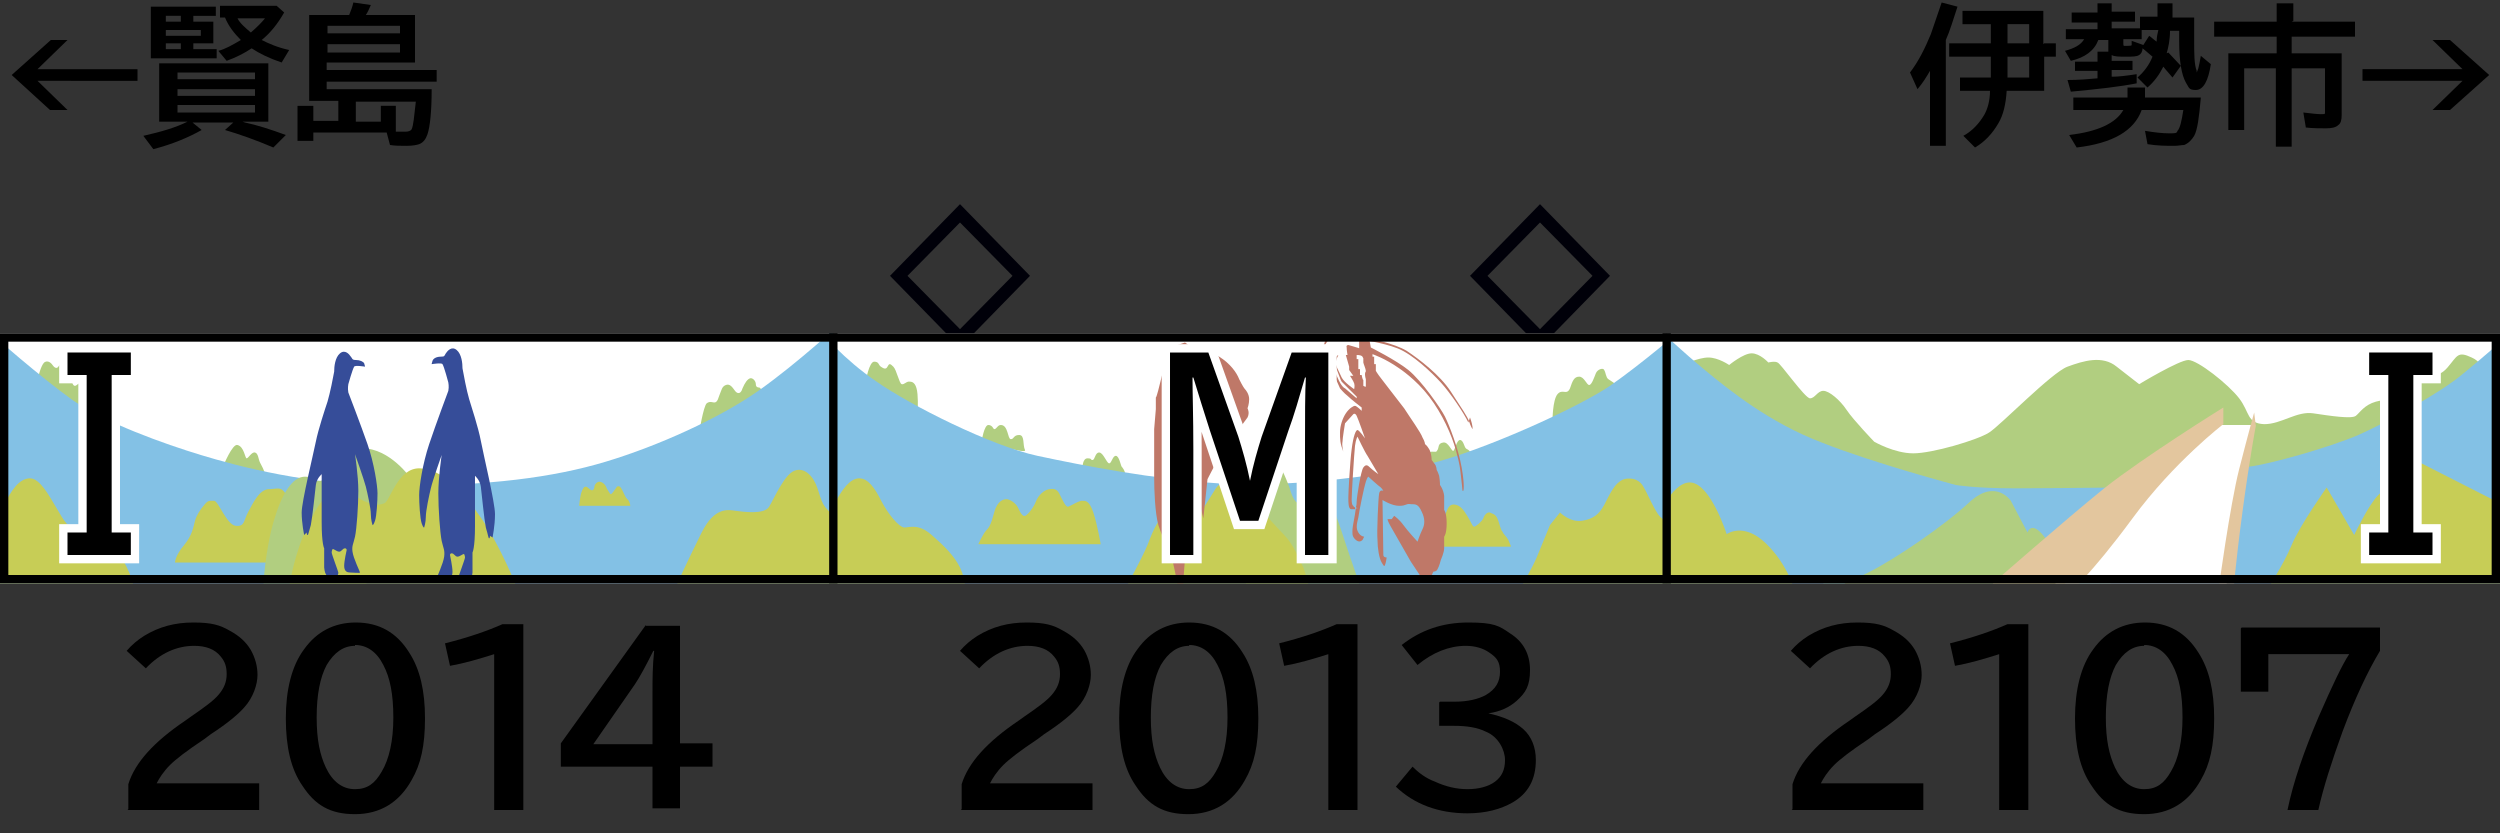
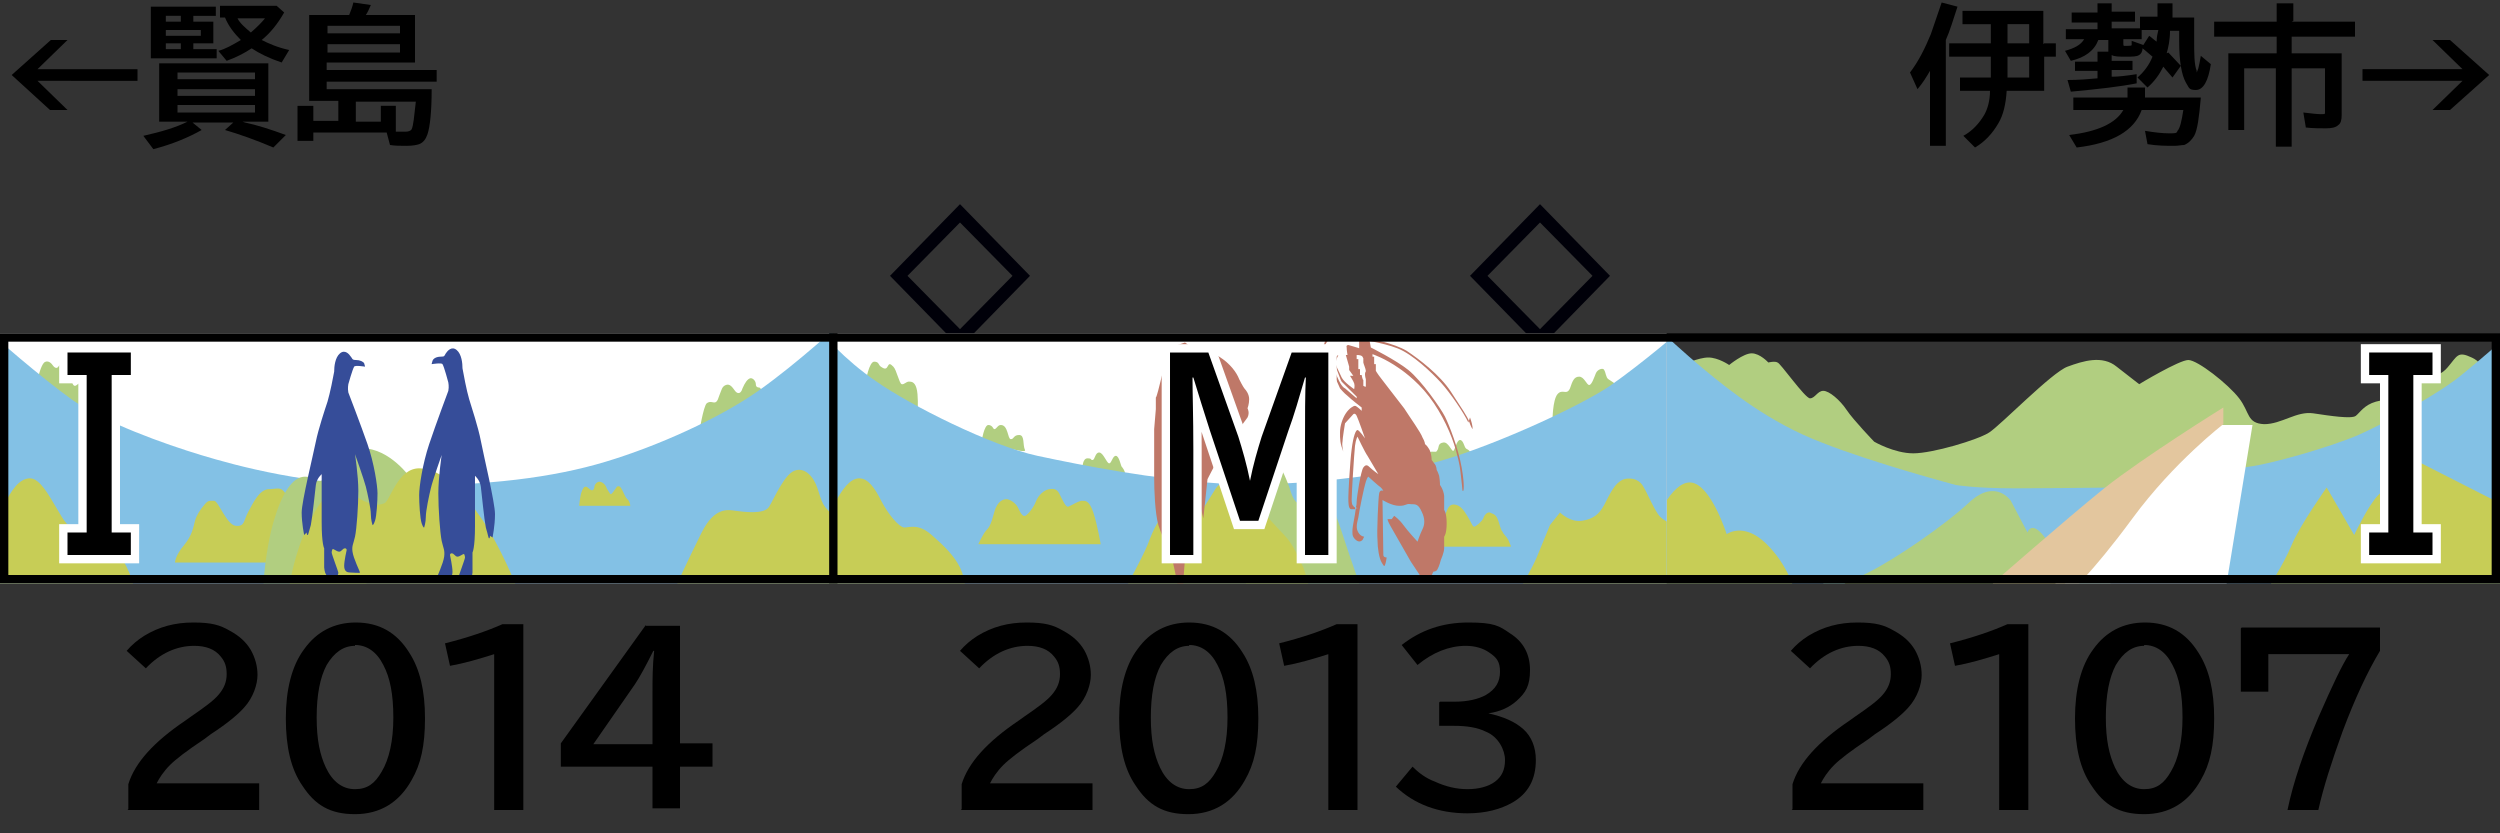
<svg xmlns="http://www.w3.org/2000/svg" version="1.1" viewBox="0 0 300 100">
  <rect x="0" y="0" width="300" height="100" fill="#333333" stroke="none" />
  <defs>
    <style>
      .cls-1, .cls-2, .cls-3 {
        fill: none;
      }

      .cls-4, .cls-5 {
        fill: #e3c69e;
      }

      .cls-6 {
        fill: #83c1e5;
      }

      .cls-6, .cls-7, .cls-8, .cls-9, .cls-5, .cls-10 {
        fill-rule: evenodd;
      }

      .cls-11 {
        clip-path: url(#clippath-1);
      }

      .cls-12 {
        clip-path: url(#clippath-2);
      }

      .cls-7 {
        fill: #c7cd56;
      }

      .cls-13 {
        fill: #fff;
      }

      .cls-8 {
        fill: #364d99;
      }

      .cls-9 {
        fill: #bf7868;
      }

      .cls-14 {
        fill: #000009;
      }

      .cls-10 {
        fill: #b1ce80;
      }

      .cls-2 {
        stroke: #000;
      }

      .cls-15 {
        clip-path: url(#clippath);
      }

      .cls-3 {
        stroke: #fff;
        stroke-miterlimit: 10;
        stroke-width: 2px;
      }
    </style>
    <clipPath id="clippath">
      <rect class="cls-1" x="200" y="40" width="100" height="30" />
    </clipPath>
    <clipPath id="clippath-1">
      <rect class="cls-1" x="100" y="40" width="100" height="30" />
    </clipPath>
    <clipPath id="clippath-2">
      <rect class="cls-1" x="0" y="40" width="100" height="30" />
    </clipPath>
  </defs>
  <g>
    <g id="_レイヤー_1" data-name="レイヤー_1">
      <g id="_パンタ" data-name="パンタ">
        <path class="cls-14" d="M115.2,24.5l8.4,8.6-8.4,8.6-8.4-8.6,8.4-8.6ZM115.2,26.7l-6.3,6.4,6.3,6.4,6.3-6.4-6.3-6.4Z" />
        <path class="cls-14" d="M184.8,24.5l8.4,8.6-8.4,8.6-8.4-8.6,8.4-8.6ZM184.8,26.7l-6.3,6.4,6.3,6.4,6.3-6.4-6.3-6.4Z" />
      </g>
      <g id="_塗り" data-name="塗り">
        <g>
-           <rect class="cls-13" x="200" y="40" width="100" height="30" />
          <g class="cls-15">
            <g>
              <g>
                <path class="cls-10" d="M201.9,43.8s1.9-.9,3.1-.9,2.5.9,2.5.9c0,0,1.7-1.4,2.7-1.4s2,1.1,2,1.1c0,0,.8-.2,1.1,0,.3,0,3.3,4.3,3.9,4.3s.9-.9,1.6-.9,2,1.1,2.8,2.3c.8,1.2,3.3,3.8,3.3,3.8,0,0,2.4,1.4,4.7,1.4s7.7-1.6,9.1-2.5,7.5-7.2,9.4-7.9c1.9-.7,4.2-1.4,5.9,0,1.8,1.4,2.7,2.1,2.7,2.1,0,0,4.8-2.9,5.9-2.9s4.8,2.9,6.1,4.6c1.3,1.7.9,3,3,3.1,2.1,0,3.9-1.6,5.9-1.3,2,.3,4.6.7,5.1.3.5-.4,1-1.3,2.4-1.7,1.4-.4,2.1,0,2.6,0,.4.1,1.5-1.6,1.8-2.3.3-.6.7-1,1.3-1s1.7.6,2.9-.8c1.2-1.4,1.2-2,2.9-1.2,1.8.8,1.4,2.6,1.4,2.6l-26.6,18-21,7.5h-31.2l-4.7-12-12.5-15.2Z" />
                <path class="cls-6" d="M199.6,40s2.3,2.2,5.1,4.5c2.8,2.3,7.6,6.2,13.9,8.6,6.3,2.5,16.1,5.1,16.1,5.1,0,0,2.3.4,7.1.4s21.1-.2,21.1-.2c0,0,4.5-2.1,7-2.4,2.5-.3,9.6-2.3,13.1-3.8,3.4-1.5,9.9-5.1,12.5-7.3,2.7-2.2,4.7-4,4.7-4v30.7h-52s-.8-4.3-2.6-6.8c-1.8-2.6-2.3-.9-2.3-.9l-2-3.8s-1.8-2.7-4.9.1c-3.1,2.9-9,6.9-12.2,8.5-3.2,1.6-5.8,2.4-5.8,2.4h-20.5v-32.4l1.6,1.4Z" />
                <path class="cls-7" d="M198.4,63.1s2.1-5.4,4.5-5.2c2.4.2,4.3,6.2,4.3,6.2,0,0,2-1.5,4.7,1.1s3.5,5.8,3.5,5.8h-16.8c0,.1-.1-7.9-.1-7.9Z" />
                <path class="cls-7" d="M272.2,70.5s1.8-2.7,2.8-5.1c1-2.4,4.2-6.9,4.2-6.9l3.3,5.7s1.7-3.6,2.9-4.8c1.2-1.1,2-2,2.4-3,.3-1,.6-1.9.6-1.9l12.6,6.4v10.1l-28.8-.5Z" />
              </g>
              <polygon class="cls-13" points="245.3 71.3 266.2 51 270.3 51 266.9 71.8 245.3 71.3" />
              <path class="cls-5" d="M238.9,70.2s8.9-7.8,13.6-11.6c4.8-3.8,14.3-9.7,14.3-9.7v2s-5.9,4.5-10.9,11.3c-5,6.8-7.8,9.2-7.8,9.2l-9.4-1.1h.2Z" />
-               <path class="cls-4" d="M266.2,70.9s1.4-10.3,2.5-14.6c1.1-4.3,1.8-6.8,1.8-6.8l.2,1.6s-.7,3.6-1.6,10.3c-.9,6.7-1.1,9.8-1.1,9.8l-1.8-.2Z" />
            </g>
          </g>
        </g>
        <g>
          <rect class="cls-13" x="100" y="40" width="100" height="30" />
          <g class="cls-11">
            <g>
              <g>
                <g>
                  <g>
                    <path class="cls-10" d="M103.9,45.7s.4-2.3,1-2.3.5.4.8.6c.3.2.6.4.8,0,.2-.4.3-.4.7,0,.4.4.7,2,1,2.1.3.1.6-.4,1-.3.4,0,.8.3.9,1.5.1,1.1,0,2.4,0,2.4l-6.2-4Z" />
                    <path class="cls-10" d="M117.8,52.9s.3-1.9.8-1.9.6.5.7.5c.3,0,.4-.5.8-.5.9,0,.8,1.7,1.2,1.7s.3-.5,1-.5.4,1.2.7,1.8c.3.6-5.1-1.1-5.1-1.1Z" />
                    <path class="cls-10" d="M129.9,56.1s0-1.1.6-1.1.3.2.6.2.3-.9.8-.9.9,1.3,1.2,1.3.4-.9.8-.9.6,1.2.7,1.3.4.5.4.8c0,.3-5.2-.8-5.2-.8Z" />
                    <path class="cls-10" d="M171.1,56s.1-1.8.7-1.8.5.1.7-.2c.2-.3,0-.8.7-.9.6-.1,1,1.1,1.2,1,.2-.1.4-1.3.8-1.3.4,0,.5.8.7,1,.2.2.2,0,.6.5.3.4-5.5,1.8-5.5,1.8Z" />
                    <path class="cls-10" d="M186.3,50.5s0-2.5.6-3.2c.6-.7,1.1.2,1.5-.7.3-.9.5-1.4,1.1-1.4.6,0,.9,1,1.2,1,.3,0,.6-.9.8-1.4.2-.5.9-.7,1-.4.2.3.2.9.5,1.1.3.2.9.6.9.6l-7.6,4.3Z" />
                    <path class="cls-6" d="M98.5,39.8s2.7,3.3,6.7,6c4,2.8,13.7,7.7,19.3,8.9,5.6,1.2,13.9,2.8,21.7,3.3,7.9.5,18.7-.7,25.2-2.3,6.5-1.6,17.8-6.7,21.8-9.4,4-2.8,8.5-6.7,8.5-6.7v31.9h-103.4l.2-31.7Z" />
                  </g>
                  <path class="cls-10" d="M149.4,58.8s1-4.2,2.5-4.2,2.5,3.1,2.8,3.8c.2.7.6,2,1.2,2,.6,0,.9-1.3,1.7-1.2.8,0,1,0,1.7.7.6.8,1.2,2.3,2,4.8.8,2.5,2,5.8,2,5.8h-13.8v-11.7Z" />
                </g>
                <g>
                  <path class="cls-7" d="M98,63s1.6-1.5,2.3-2.8c.7-1.4,1.7-2.8,2.8-2.8s1.9,1.2,2.7,2.8c.8,1.5,2,3,2.7,3.1.7,0,1.7-.5,3.3.9,1.5,1.3,2.7,2.5,3.4,3.9.7,1.5.6,2.5.6,2.5h-17.4l-.3-7.4Z" />
                  <path class="cls-7" d="M132.1,65.3h-14.7s.5-1.1.9-1.6c.4-.4.6-.7,1-2.2.4-1.5,1.2-1.6,1.5-1.6s1.1.4,1.4,1.1c.3.7.6,1,.8.9.2,0,1-.9,1.3-1.7.3-.8,1-1.4,1.6-1.5.6-.1,1,0,1.3.7.3.6.7,1.5,1,1.4.3-.1,1.4-.8,1.7-.7.3,0,.8-.1,1.3,1.4.5,1.5.9,3.9.9,3.9Z" />
                  <path class="cls-7" d="M135.2,70.3s1.6-2.8,2.5-4.9c.8-2.1,1.5-3.7,2.6-3.6,1.1.1,3.1.5,3.5,0,.4-.4,1.4-2.1,2.1-3.2.8-1.1,2.3-1.5,2.9-1.2.6.3,1.5,1.4,2.1,2.8.6,1.4,2.1,2.8,3.2,4,1.1,1.1,1.8,2.9,2.3,3.9.4,1.1.6,2,.6,2h-21.8Z" />
                  <path class="cls-7" d="M181.3,65.6h-9.1s1-3.1,1.3-4c.3-.9.6-1.2,1.3-1,.7.2,1.2,1.2,1.5,1.7.3.5.4.9.6.9s.9-.6,1.1-1c.1-.4.5-.8.8-.7.3.2.7.1,1,1,.3.9.3,1.1.5,1.3.1.3.5.6.7,1,.2.5.3.7.3.7Z" />
                  <path class="cls-7" d="M182.7,70.1s1-1.6,1.7-3.2c.7-1.7,1.6-3.9,1.6-3.9l1.2-1.5s1.2,1.2,2.6,1c1.4-.2,2.1-.8,2.7-1.9.6-1.1,1.2-2.7,2.4-3.1,1.2-.3,2,.3,2.3.9.4.6,1.4,3,2,3.6.6.6,2.6,1.6,2.6,1.6v7.3l-19.2-.8Z" />
                </g>
              </g>
              <path class="cls-9" d="M141.3,70.1s-.4-2.1-.6-2.8c-.2-.6-1.2-2.8-1.7-4.3-.4-1.5-.5-4.1-.5-5.8,0-1.7,0-5.7,0-5.7l.2-2.4v-1.4c.1,0,.5-1.7.5-1.7l.4-1.6.6-1.4.5-1,.6-.6.9-.3s.6.4.9.8.6.7.6.7c0,0,1.3-.6,2.6.2,1.3.8,2.1,1.9,2.4,2.7.4.8.6,1.1.7,1.2.1.1.5.6.5,1.2,0,.6-.2,1.1-.2,1.1,0,0,.3.5,0,1.1-.4.6-2.5,3.2-3.3,4.6-.8,1.4-1.5,2.8-1.5,2.8l-.5,4.7-.9-3.6s-.8,1.3-1.1,1.8c-.3.6-.5.8-.5.8l.2-1.7s-.8.1-1.1,1.1-.4,2.2-.3,2.6c0,.4.2.5.7.5.5,0,1.4,0,1.7.2.3.3.4.7.4.7,0,0-.9.8-1.2,2-.2.7-.3,3.6-.3,3.6h-.6Z" />
              <path class="cls-9" d="M176.2,50.7c-.5-1.1-2.2-3.6-3.3-4.8-1.1-1.2-3.4-3.4-5.2-4.1-1.8-.7-4.6-1.1-4.6-1.1v1.1c.1,0-1.3-.4-1.3-.4,0,0-.3,0-.2.3,0,.3.1.9.1.9h-.2s.4,1.4.4,1.4v.4s.5.7.5.7h-.4c0,0,.4.6.5.9s0,.7,0,.7c0,0-1.2-.8-1.5-1.4-.3-.7-.8-1.5-.7-1.8,0-.3.3-.9.3-.9,0,0-.4.2-.4.5,0,.3,0,.7.2,1.2.2.5.5,1.4.6,1.5s1.8,1.8,1.8,1.8v.2s-1.4-1.2-1.4-1.2c0,0-.4-.1-.9-1.3-.5-1.2-1.6-2.9-1.6-3.4s.5-1.1.5-1.1h-.4c0,.1,0,.3-.2.7-.1.5.4,1.5.4,1.5l1.6,3.6s.5.6.9.9c.4.4,1.7,1.4,1.7,1.4v.4s-.6-.6-.8-.6c-.2,0-.7.3-1.1.9-.4.6-.7,1.5-.7,2.3,0,.8,0,1.3.4,2.3,0,0-.2-.7-.1-1.2,0-.4.3-2.2.3-2.2l1-1.1s.2-.2.4.2c.2.4,1,2.7,1,2.7,0,0-.7-1-.9-1-.2,0-.5.7-.7,2.3-.2,1.5-.4,5.2-.4,5.8,0,.6,0,1.3.3,1.4.1,0,.3,0,.5,0,0,0,0-.1,0-.2,0,0-.2-.1-.2-.2,0,0-.2,0-.2-.8,0-.7.3-5.5.4-6.4.1-.8.3-1.1.3-1.1,0,0,.9,1.9,1.2,2.3.3.5,1.3,2.2,1.3,2.2,0,0-.7-.5-1-.8s-.5-.4-.8,0c-.3.4-.8,3.6-.8,4.1,0,.1,0,.4-.1.7.1,0,.2.1.2.1,0,0-.1,0-.2,0-.1.9-.4,2.2-.4,2.5,0,.4-.1.8.3,1.2.4.4.7.3.9.1.1-.2.2-.4.2-.4,0,0-.4,0-.7-.5-.3-.5-.2-1,0-1.8.1-.8.7-3.7.9-4.3.2-.6.3-.6.3-.6,0,0,1.2,1.1,1.5,1.3.2.2.3.4.3.4,0,0-.4-.2-.5.3-.1.4-.3,4.7-.2,5.6,0,1,.2,2.2.5,2.7s.3.5.4.3c.1-.2.2-.9.2-.9,0,0-.4,0-.4-.3,0-.4-.1-6.6-.1-6.6,0,0,1.1.7,2,.7.9,0,.8-.3,1.4-.2.6,0,.9,0,1.3.9.4.8.4,1.5.1,2.1-.3.6-.6,1.5-.6,1.5,0,0-1.2-1.3-1.7-2-.5-.7-1.1-1.1-1.1-1.1l-.3.4h-.5c0,0,0,.2.4.9.4.7,2.4,4.2,2.4,4.2l1.4,2.1h.9l.4-.9s.4,0,.5-.3c.2-.3.4-1.1.4-1.1,0,0,.4-.9.4-1.4,0-.5,0-1.4,0-1.4,0,0,.3-.3.3-1.6s-.3-1.6-.3-1.6c0,0,0-.9,0-1.7-.1-.8-.5-1.3-.5-1.3,0,0,0-.5-.1-1.1-.2-.6-.3-.7-.3-.7,0,0,0-.5-.3-.8-.2-.3-.3-.4-.3-.4,0,0,0-.8-.3-1.3-.3-.5-.5-.6-.5-.6,0,0,0-.3-.3-.8-.2-.6-1.5-2.4-2.2-3.5-.8-1-2.6-3.4-2.7-3.5-.1-.1-.6-.8-.7-1,0-.2,0-.8,0-.8h-.2v-.9s-.2,0-.2,0v-.3s1.5.5,3.2,1.7c0,0,2,1.3,3.6,3.4,1.6,2.1,2.7,4.6,3.2,6.4.5,1.8.5,2.2.6,3,.1.8.2,1.9.2,1.9h.1s.2-.5-.2-2.8c-.4-2.3-1.5-5.1-2-6.1-.5-1-2.8-4.3-4.4-5.6-1.5-1.2-4.5-2.7-4.5-2.7l-.2-1.1s3,.6,4.5,1.5c1.5,1,4,2.9,5.3,4.9,1.3,2,2,3,2.2,3.6s.4.9.4.9c0,0,.1-.3-.3-1.4ZM163.6,46.3v-.5s0,0,0,0v-.2c-.1,0-.2-.6-.2-.6h-.2s0-.7,0-.7h-.2s0-1.2,0-1.2h-.2s0-.5,0-.5h0c.8,0,.7.3.8.4,0,0,0,.4,0,.5,0,.1.3.8.3,1,0,.2-.1.1-.1.4,0,.3.1.6.1.6v.9s-.1,0-.1,0Z" />
            </g>
          </g>
        </g>
        <g>
          <rect class="cls-13" x="0" y="40" width="100" height="30" />
          <g class="cls-12">
            <g>
              <g>
                <g>
                  <path class="cls-10" d="M4.6,45.2s.3-1.3.7-1.7c.4-.3.8,0,1,.3.2.3.5.5.7.2.2-.3.4-.5.7-.1.3.3.6.7.8,1.5.2.7.3.9.5.9.2,0,.6-.5.8-.5s.6.3.7.9c0,.5,0,2.7,0,2.7l-5.9-4.2Z" />
-                   <path class="cls-10" d="M26.8,55.9s1.1-2.7,1.7-2.5c.8.2.9,1.6,1.1,1.6.2,0,.6-.8,1-.7.4.1.4.8.6,1.2.2.4.5.9.6,1.4.1.5-5-1.1-5-1.1Z" />
                  <path class="cls-10" d="M91.5,46.9s-.3-.4-.4-.4c-.1,0-.4,0-.4-.4,0-.4-.4-.8-.7-.7s-.6.5-.9,1.2c-.2.7-.6.7-.9.3s-.6-.9-1.1-.7c-.5.2-.5.6-.8,1.3-.2.7-.4.8-.6.8-.2,0-.5-.2-.9.1-.4.4-.9,3.5-.9,3.5l7.7-4.8Z" />
                  <path class="cls-6" d="M-1,40.1s5.9,5.2,9.7,7.9c3.8,2.7,11.1,5.3,15.4,6.6,4.3,1.3,13,3.7,23.7,3.7,10.8,0,18.6-1,24.9-2.9,6.3-1.9,13.6-5.2,18.3-8.5s10.2-8.4,10.2-8.4l1.4.4v33.7H-2.4l1.4-32.4Z" />
                </g>
                <path class="cls-7" d="M-1.9,63.4s1.6-1.1,2.4-2.8c.8-1.7,1.8-3.2,3.1-3.2,1.2,0,2.3,2.1,3.2,3.6.9,1.5,1.4,2.6,2.8,2.5s2.8.3,4.5,2.7c1.7,2.4,2,4.4,2,4.4H-1.7l-.2-7.3Z" />
                <path class="cls-7" d="M34.3,67.5h-13.3s0-.8,1.1-2.1c1-1.2,1.1-2.2,1.3-2.9.2-.7.6-1.3,1.1-1.9.5-.6.6-.5,1.2-.5.5,0,1.5,2.9,2.6,3,1.1.1.9-.6,1.5-1.7.6-1.1,1.3-2.6,2.4-2.7,1.1,0,1.5-.4,2.1.6s.1,8.1.1,8.1Z" />
                <path class="cls-10" d="M31.6,70.3s.2-4.1,1.2-7.6c1-3.5,2.3-5.5,3.8-5.5s1,.7,1.9.5,1.8-4,5-3.9c3.3,0,5.8,3.6,5.8,3.6l-5.5,13h-12.2Z" />
                <path class="cls-7" d="M34.7,70.4s.6-4.1,2.4-7.7c1.8-3.6,3.1-4.7,5.2-3.4,2,1.4,3.1,1.4,3.8,1.1.7-.2,1.6-4.3,4.3-4.2,2.7.1,5.2,2.8,7.5,6.2,2.2,3.3,4,7.8,4,7.8l-27.2.2Z" />
                <path class="cls-7" d="M75.6,60.7h-6.1s.1-1.2.3-1.7c.2-.5.3-.6.5-.6.2,0,.4.3.6.4.2.1.3,0,.4-.2,0-.2.1-.7.6-.8.4,0,.8.4.9.8.2.3.4.7.5.7s.4-.4.6-.7c.2-.4.4-.2.5-.2,0,0,.2.2.5.9.3.7.4.5.6.9.2.4.1.6.1.6Z" />
                <path class="cls-7" d="M81.1,70.4s1.5-3.3,3.1-6.5c1.6-3.2,3.3-2.7,4.1-2.6.8.1,3.4.5,4-.5.6-1,1.8-3.8,3-4.3,1.2-.5,2.3.6,2.8,2.1.5,1.5.6,2.4,2.1,3.2,1.6.8,1.1,1,1.1,1v8l-20.3-.5Z" />
              </g>
              <path class="cls-8" d="M36.5,64.2s-.3-1.4-.3-2.7c0-1.3,1.4-7,1.7-8.5.3-1.5,1.1-3.9,1.4-4.8.3-1,.7-3,.8-3.6,0-.6.1-1.7.7-2.2.6-.5,1.1.1,1.3.4.2.2.1.4.6.4.5,0,.9.2,1,.4.1.3.1.4.1.4,0,0-1.2-.2-1.3,0-.2.3-.7,2.1-.7,2.1,0,0-.1.5,0,1,0,0,1.5,3.9,2.3,6.2.8,2.3,1.2,5,1.2,5.9s-.1,2.7-.3,3.3c-.2.6-.3.5-.3.5,0,0-.2-.6-.2-1.3s-.4-2.5-.6-3.3c-.2-.8-1.3-3.9-1.3-3.9,0,0,.4,2.6.4,4.4s-.2,4.6-.4,5.5c-.2.9-.4,1.1-.3,1.8.1.8.9,2.4.9,2.5s-.9,0-1.2,0-.7-.1-.7-.8c0-.6.3-1.9.3-1.9,0,0,0-.2-.2-.2-.3,0-.4.4-.7.4s-.7-.4-.8-.3c0,0-.1.2-.1.4s.8,2.3.8,2.4,0,.5-.6.6c-.6,0-1-.1-1.1-1.2,0-1.1,0-2.3,0-2.3,0,0-.3-.5-.3-3.1,0-2.6,0-5.8,0-5.8,0,0-.6.5-.7,1.3-.1.8-.4,3.8-.6,4.8-.3,1-.3,1.2-.4,1.2s-.1-.3-.1-.3Z" />
              <path class="cls-8" d="M59.1,64.5s.3-1.4.3-2.8c0-1.4-1.4-7.2-1.7-8.8-.3-1.6-1.1-4-1.4-5-.3-1-.7-3.1-.8-3.7,0-.6-.1-1.7-.7-2.2-.6-.5-1.1.1-1.3.4s-.1.4-.6.4c-.5,0-.9.2-1,.5-.1.3-.1.4-.1.4,0,0,1.2-.2,1.3,0,.2.3.7,2.2.7,2.2,0,0,.1.5,0,1,0,0-1.5,4-2.3,6.4-.8,2.4-1.2,5.1-1.2,6.1s.1,2.8.3,3.4c.2.6.3.5.3.5,0,0,.2-.6.2-1.3s.4-2.6.6-3.4c.2-.9,1.3-4,1.3-4,0,0-.4,2.7-.4,4.6s.2,4.7.4,5.7c.2.9.4,1.1.3,1.9-.1.8-.9,2.5-.9,2.6s.9,0,1.2,0c.4-.2.7-.1.7-.8,0-.6-.3-2-.3-2,0,0,0-.2.2-.2.3,0,.4.4.7.4s.7-.4.8-.3c0,0,.1.2.1.4s-.8,2.3-.8,2.4,0,.5.6.6c.6,0,1-.1,1.1-1.2,0-1.1,0-2.4,0-2.4,0,0,.3-.5.3-3.2,0-2.6,0-6,0-6,0,0,.6.5.7,1.3.1.8.4,3.9.6,4.9.3,1,.3,1.3.4,1.3s.1-.3.1-.3Z" />
            </g>
          </g>
        </g>
      </g>
      <g id="_編成外罫線" data-name="編成外罫線">
        <path d="M299,41v28H1v-28h298M300,40H0v30h300v-30h0Z" />
        <line class="cls-2" x1="100" y1="40" x2="100" y2="70" />
-         <line class="cls-2" x1="200" y1="40" x2="200" y2="70" />
      </g>
      <g id="_テキスト" data-name="テキスト">
        <path class="cls-3" d="M140.6,42.3h4.4l3.6,10.1c.5,1.6,1,3.3,1.4,5.3h0c.4-2,.9-3.7,1.4-5.3l3.6-10.1h4.4v24.3h-2.8v-12.7c0-4,0-6.8.1-8.6h-.1c-.7,2.4-1.3,4.5-2,6.4l-3.6,10.8h-2.2l-3.6-10.8c-.7-2.2-1.4-4.4-2-6.4h-.1c0,1.9.1,4.7.1,8.6v12.7h-2.8v-24.3Z" />
        <path class="cls-3" d="M8.1,42.3h7.6v2.7h-2.3v18.9h2.3v2.7h-7.6v-2.7h2.3v-18.9h-2.3v-2.7Z" />
        <path class="cls-3" d="M291.9,45h-2.3v18.9h2.3v2.7h-7.6v-2.7h2.3v-18.9h-2.3v-2.7h7.6v2.7Z" />
        <path d="M140.6,42.3h4.4l3.6,10.1c.5,1.6,1,3.3,1.4,5.3h0c.4-2,.9-3.7,1.4-5.3l3.6-10.1h4.4v24.3h-2.8v-12.7c0-4,0-6.8.1-8.6h-.1c-.7,2.4-1.3,4.5-2,6.4l-3.6,10.8h-2.2l-3.6-10.8c-.7-2.2-1.4-4.4-2-6.4h-.1c0,1.9.1,4.7.1,8.6v12.7h-2.8v-24.3Z" />
        <path d="M8.1,42.3h7.6v2.7h-2.3v18.9h2.3v2.7h-7.6v-2.7h2.3v-18.9h-2.3v-2.7Z" />
        <path d="M291.9,45h-2.3v18.9h2.3v2.7h-7.6v-2.7h2.3v-18.9h-2.3v-2.7h7.6v2.7Z" />
        <g>
          <path d="M233.5,4.8v12.7h-1.9v-9c-.4.7-.9,1.5-1.5,2.2l-.9-2c1-1.3,1.8-2.9,2.5-4.6.4-1.1.8-2.4,1.3-3.8l1.9.5c-.5,1.5-.9,2.9-1.4,4ZM245.3,5.2h1.4v1.6h-1.4v4.1h-4.5c-.1,1.6-.4,2.9-1,3.9-.7,1.2-1.6,2.2-2.8,2.9l-1.4-1.4c1.1-.6,1.9-1.5,2.5-2.5.4-.7.7-1.7.7-2.9h-3.6v-1.6h3.7v-2.5h-5v-1.6h5v-2.3h-3.4v-1.6h9.7v4ZM243.5,5.2v-2.3h-2.6v2.3h2.6ZM243.5,6.8h-2.6v2.5h2.6v-2.5Z" />
          <path d="M260.2,6.3c.5.5,1,1.1,1.5,1.6l-1,1.4c-.4-.5-.8-.9-1.1-1.3-.5,1-1.1,1.8-1.9,2.5l-1.2-1.2c.8-.7,1.4-1.5,1.8-2.5-.5-.4-.9-.8-1.2-1,0,.4-.2.7-.4.8-.3.2-.8.2-1.6.2s-1.4,0-1.7-.2v.7h2.5v1.1h-2.5v.8c0,0,.1,0,.2,0,.6,0,1.5-.1,2.8-.3v1.1c-2,.4-4.7.7-7.9,1l-.4-1.4c1.3,0,2.5-.1,3.6-.2v-.9h-2.7v-1.1h2.7v-1.2h1.3c0-.1,0-.2,0-.4v-1h-1.2c-.5,1.3-1.6,2.1-3.3,2.5l-.7-1.2c1.1-.3,1.9-.7,2.3-1.4h-2.2v-1.2h3.8v-.8h-3.1v-1.2h3.1V.4h1.7v1h2.8v1.2h-2.8v.8h3.4v-1.4h2.1V.4h1.8v1.7c0,0,2.6,0,2.6,0,0,1,0,1.9,0,2.7,0,1.7,0,2.9.3,3.7,0,.1,0,.2,0,.2,0,0,.1-.2.2-.5.1-.4.2-.9.3-1.5l1.2,1c-.3,2-.9,3.1-1.8,3.1s-.8-.3-1.2-.9c-.5-.9-.8-2.5-.8-5s0-.8,0-1.2h-1.1c0,1.1-.2,2-.4,2.7ZM257,13.2c-.9,2.5-3.5,4-7.8,4.5l-.9-1.5c3.4-.4,5.6-1.4,6.5-3h-6v-1.5h6.5v-1.2h2.1v1.2c-.1,0,6.7,0,6.7,0-.2,2.3-.4,3.9-.8,4.6-.3.5-.7.9-1.2,1.1-.3,0-.7.1-1.2.1-.9,0-2,0-3.2-.2l-.3-1.6c1.2.2,2.1.3,2.9.3s.9,0,1-.3c.3-.3.5-1.2.7-2.5h-5ZM258.8,5.1v-.2c0-.4.1-.9.2-1.3h-2v1.1h-2.2v.5c0,.2,0,.3.1.3,0,0,.2,0,.4,0s.5,0,.5-.1c0,0,0-.2,0-.5l1.4.5.7-1.1c.3.2.6.5.9.7Z" />
          <path d="M275,2.6h7.6v1.8h-7.6v2h6v7.4c0,.6-.1,1-.4,1.2-.3.3-.8.4-1.5.4s-1.6,0-2.4-.1l-.3-1.8c.9.1,1.6.2,2.1.2s.4,0,.5-.1c0,0,0-.2,0-.4v-5h-4v9.4h-1.9v-9.4h-3.8v7.4h-1.9V6.4h5.8v-2h-7.5v-1.8h7.5V.4h2v2.1Z" />
          <path d="M291.9,4.8h2.1l4.7,4.2-4.7,4.2h-2.1l3.6-3.5h-12v-1.4h12l-3.6-3.5Z" />
        </g>
        <g>
          <path d="M6,4.8h2.1l-3.6,3.5h12v1.4H4.5l3.6,3.5h-2.1L1.4,9l4.7-4.2Z" />
          <path d="M29.4,14.7c1.4.3,3,.8,4.9,1.5l-1.5,1.5c-2.1-.9-4.1-1.6-5.8-2.1l1-.9h-4.9l1.1.9c-1.6.9-3.5,1.7-5.8,2.3l-1.2-1.6c2.2-.5,3.9-1,5.3-1.7h-3.4v-7h13.1v7h-3.1ZM23.2,1.9v.7h2.4v2.6h-2.4v.7h2.8v1.1h-7.9V.8h7.8v1.1h-2.7ZM21.7,1.9h-1.8v.7h1.8v-.7ZM24.1,3.6h-4.2v.7h4.2v-.7ZM21.7,5.2h-1.8v.7h1.8v-.7ZM21.3,8.7v.8h9.3v-.8h-9.3ZM21.3,10.7v.8h9.3v-.8h-9.3ZM21.3,12.6v.9h9.3v-.9h-9.3ZM31.4,4.8c.8.4,1.9.9,3.3,1.2l-.9,1.5c-1.5-.5-2.7-1.1-3.6-1.7-.9.6-1.9,1.1-3,1.5l-1-1.2c.8-.2,1.7-.7,2.7-1.3-.8-.8-1.5-1.7-1.9-2.7h-.6V.7h6.8l.9.8c-.8,1.4-1.7,2.5-2.7,3.3ZM30.1,3.9c.7-.6,1.3-1.2,1.7-1.7h-3.3c.3.6.9,1.1,1.6,1.7Z" />
          <path d="M41.9,1.8c.2-.5.4-1,.5-1.5l2.1.3c-.2.5-.4.9-.6,1.2h5.9v5.7h-10.6v.9h13.2v1.4h-13.2v.9h12.6c0,2.7-.2,4.5-.5,5.4-.2.6-.5,1-1,1.2-.3.1-.8.2-1.5.2s-1.4,0-2-.1l-.4-1.5h-8.8v1h-1.9v-4.2h1.9v1.8h3v-2.4h-3.5V1.8h4.6ZM39.3,3.1v.9h8.7v-.9h-8.7ZM39.3,5.3v1h8.7v-1h-8.7ZM45.7,14.5v-1.8h1.8v3.1c.5,0,.9,0,1.2,0s.6-.1.7-.3c.2-.4.3-1.5.5-3.3h-7.2v2.4h3Z" />
        </g>
        <g>
          <path d="M15.4,97.1v-3c.8-2.6,3.1-5.1,6.8-7.6l.7-.5c1.6-1.1,2.7-1.9,3.3-2.6.7-.8,1-1.6,1-2.5s-.2-1.5-.7-2.1c-.7-.9-1.8-1.3-3.2-1.3-2.1,0-4.1.9-5.8,2.7l-2.3-2.1c.6-.7,1.3-1.3,2.1-1.8,1.8-1.1,3.7-1.6,5.9-1.6s3.2.3,4.4,1c1.1.6,1.9,1.3,2.5,2.3.5.9.8,1.9.8,3s-.5,2.7-1.6,3.9c-.7.8-2,1.9-4,3.2l-.8.6c-2.1,1.4-3.4,2.4-4.1,3.1-.8.8-1.3,1.6-1.6,2.2h12.3v3.2h-15.8Z" />
          <path d="M42.7,74.7c2.8,0,4.9,1.2,6.4,3.6,1.3,2,1.9,4.6,1.9,7.9s-.5,5.5-1.6,7.4c-1.5,2.7-3.8,4.1-6.8,4.1s-4.8-1.1-6.3-3.4c-1.4-2-2-4.7-2-8.1s.7-6.3,2.2-8.3c1.5-2.1,3.6-3.2,6.2-3.2ZM42.6,77.5c-1.4,0-2.5.8-3.4,2.3-.8,1.5-1.2,3.6-1.2,6.3s.4,4.5,1.1,6c.8,1.7,2,2.6,3.5,2.6s2.4-.7,3.2-2.1c.9-1.5,1.4-3.7,1.4-6.5s-.4-4.8-1.2-6.3c-.8-1.6-2-2.4-3.4-2.4Z" />
          <path d="M59.3,97.1v-18.6c-1.9.6-3.6,1.1-5.3,1.4l-.6-2.7c2.8-.7,5.1-1.5,6.9-2.3h2.5v22.3h-3.5Z" />
          <path d="M77.5,75.1h4.1v14.1h3.9v2.8h-3.9v5h-3.3v-5h-11v-2.8l10.2-14.2ZM78.3,89.3v-6.3c0-1.4,0-3.1.2-4.9h-.1c-.9,1.8-1.6,3.1-2.2,4l-5,7.2h7.1Z" />
        </g>
        <g>
          <path d="M115.4,97.1v-3c.8-2.6,3.1-5.1,6.8-7.6l.7-.5c1.6-1.1,2.7-1.9,3.3-2.6.7-.8,1-1.6,1-2.5s-.2-1.5-.7-2.1c-.7-.9-1.8-1.3-3.2-1.3-2.1,0-4.1.9-5.8,2.7l-2.3-2.1c.6-.7,1.3-1.3,2.1-1.8,1.8-1.1,3.7-1.6,5.9-1.6s3.2.3,4.4,1c1.1.6,1.9,1.3,2.5,2.3.5.9.8,1.9.8,3s-.5,2.7-1.6,3.9c-.7.8-2,1.9-4,3.2l-.8.6c-2.1,1.4-3.4,2.4-4.1,3.1-.8.8-1.3,1.6-1.6,2.2h12.3v3.2h-15.8Z" />
          <path d="M142.7,74.7c2.8,0,4.9,1.2,6.4,3.6,1.3,2,1.9,4.6,1.9,7.9s-.5,5.5-1.6,7.4c-1.5,2.7-3.8,4.1-6.8,4.1s-4.8-1.1-6.3-3.4c-1.4-2-2-4.7-2-8.1s.7-6.3,2.2-8.3c1.5-2.1,3.6-3.2,6.2-3.2ZM142.7,77.5c-1.4,0-2.5.8-3.4,2.3-.8,1.5-1.2,3.6-1.2,6.3s.4,4.5,1.1,6c.8,1.7,2,2.6,3.5,2.6s2.4-.7,3.2-2.1c.9-1.5,1.4-3.7,1.4-6.5s-.4-4.8-1.2-6.3c-.8-1.6-2-2.4-3.4-2.4Z" />
          <path d="M159.4,97.1v-18.6c-1.9.6-3.6,1.1-5.3,1.4l-.6-2.7c2.8-.7,5.1-1.5,6.9-2.3h2.5v22.3h-3.5Z" />
          <path d="M172.8,84.2h1.8c1.5,0,2.8-.3,3.7-.8,1.2-.7,1.7-1.6,1.7-2.8s-.4-1.7-1.3-2.3c-.7-.5-1.7-.8-2.8-.8-2,0-4,.8-5.8,2.3l-1.9-2.4c2.3-1.8,4.9-2.7,8-2.7s3.7.4,5,1.3c1.6,1,2.4,2.5,2.4,4.4s-.5,2.7-1.6,3.7c-.9.8-2,1.3-3.4,1.5h0c1.8.4,3.2,1,4.2,1.9,1,.9,1.5,2.2,1.5,3.7,0,2.3-.9,4-2.8,5.1-1.4.8-3.2,1.3-5.4,1.3-3.5,0-6.4-1.1-8.6-3.2l2-2.4c.7.7,1.6,1.4,2.7,1.8,1.3.6,2.6.9,3.9.9s2.5-.3,3.3-.9c.8-.6,1.2-1.4,1.2-2.6s-.8-2.8-2.3-3.4c-1-.5-2.3-.7-3.8-.7h-1.8v-2.8Z" />
        </g>
        <g>
          <path d="M215.1,97.1v-3c.8-2.6,3.1-5.1,6.8-7.6l.7-.5c1.6-1.1,2.7-1.9,3.3-2.6.7-.8,1-1.6,1-2.5s-.2-1.5-.7-2.1c-.7-.9-1.8-1.3-3.2-1.3-2.1,0-4.1.9-5.8,2.7l-2.3-2.1c.6-.7,1.3-1.3,2.1-1.8,1.8-1.1,3.7-1.6,5.9-1.6s3.2.3,4.4,1c1.1.6,1.9,1.3,2.5,2.3.5.9.8,1.9.8,3s-.5,2.7-1.6,3.9c-.7.8-2,1.9-4,3.2l-.8.6c-2.1,1.4-3.4,2.4-4.1,3.1-.8.8-1.3,1.6-1.6,2.2h12.3v3.2h-15.8Z" />
          <path d="M239.9,97.1v-18.6c-1.9.6-3.6,1.1-5.3,1.4l-.6-2.7c2.8-.7,5.1-1.5,6.9-2.3h2.5v22.3h-3.5Z" />
          <path d="M257.4,74.7c2.8,0,4.9,1.2,6.4,3.6,1.3,2,1.9,4.6,1.9,7.9s-.5,5.5-1.6,7.4c-1.5,2.7-3.8,4.1-6.8,4.1s-4.8-1.1-6.3-3.4c-1.4-2-2-4.7-2-8.1s.7-6.3,2.2-8.3c1.5-2.1,3.6-3.2,6.2-3.2ZM257.3,77.5c-1.4,0-2.5.8-3.4,2.3-.8,1.5-1.2,3.6-1.2,6.3s.4,4.5,1.1,6c.8,1.7,2,2.6,3.5,2.6s2.4-.7,3.2-2.1c.9-1.5,1.4-3.7,1.4-6.5s-.4-4.8-1.2-6.3c-.8-1.6-2-2.4-3.4-2.4Z" />
          <path d="M269,75.3h16.6v2.8c-1.5,2.5-3,5.7-4.5,9.7-1.3,3.6-2.3,6.7-2.9,9.4h-3.7c.7-3.4,2-7.1,3.7-11.1,1.7-3.9,2.9-6.4,3.7-7.6h-9.7v4.5h-3.3v-7.6Z" />
        </g>
      </g>
    </g>
  </g>
</svg>